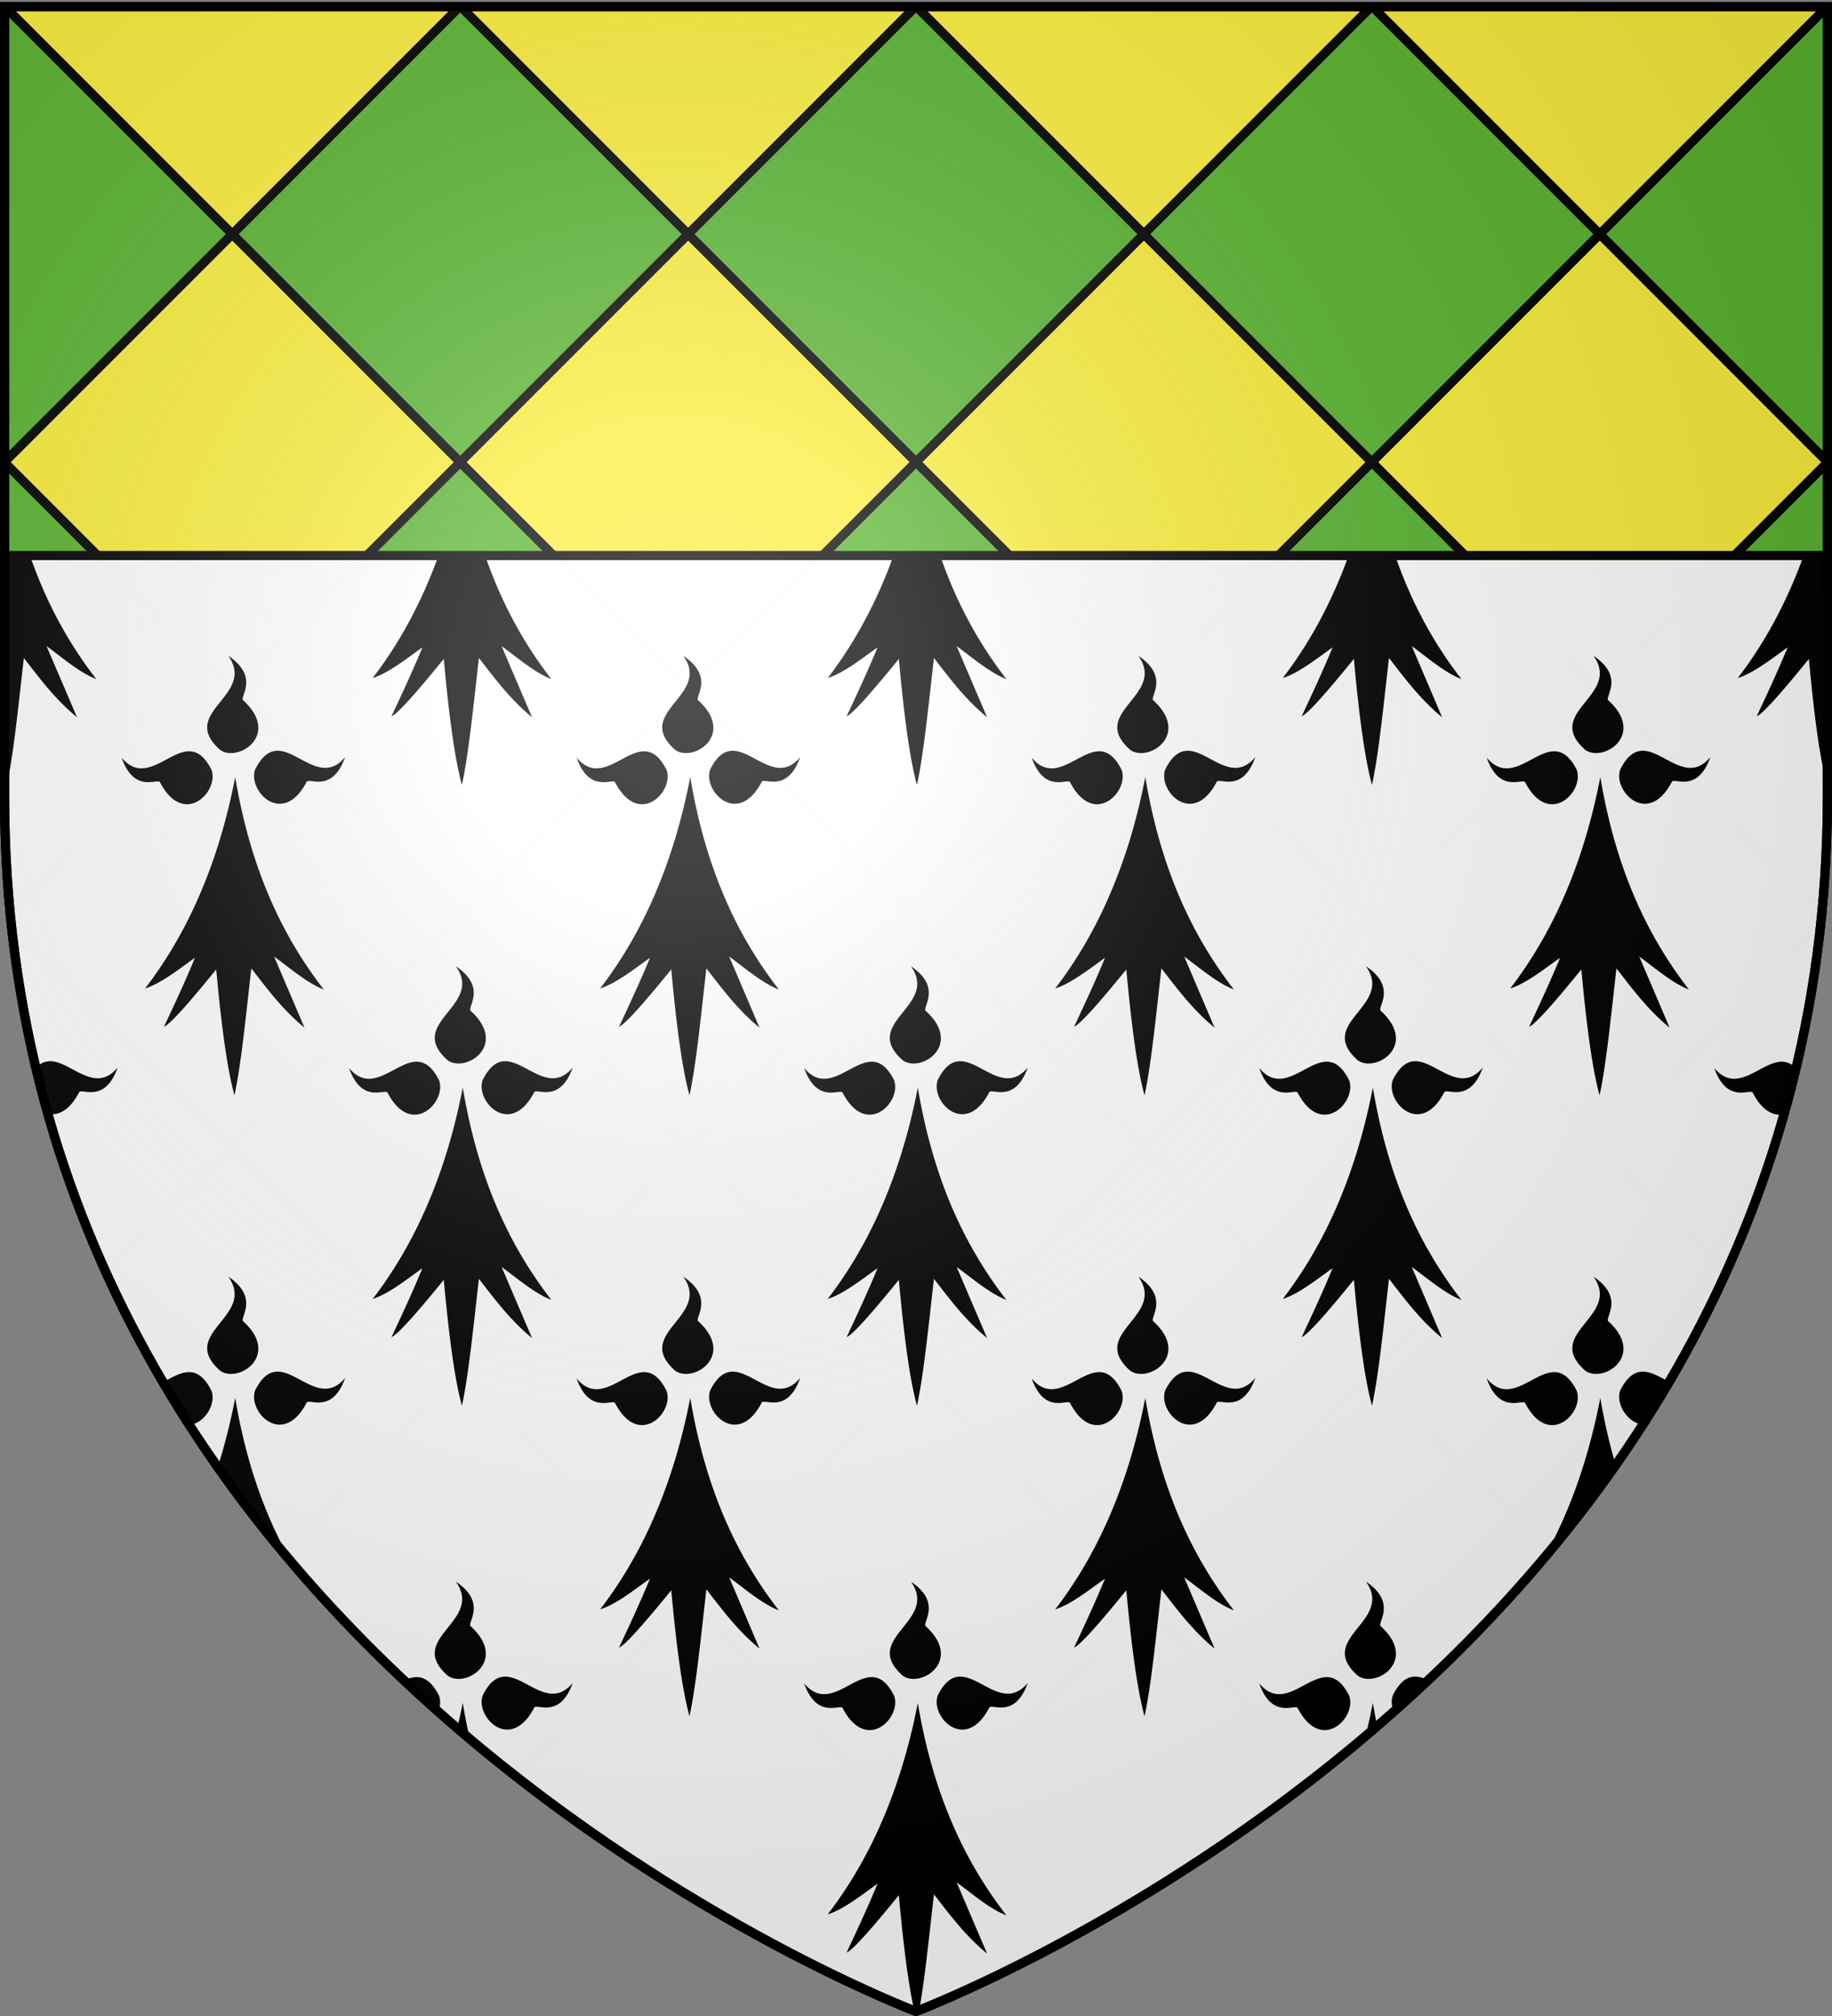
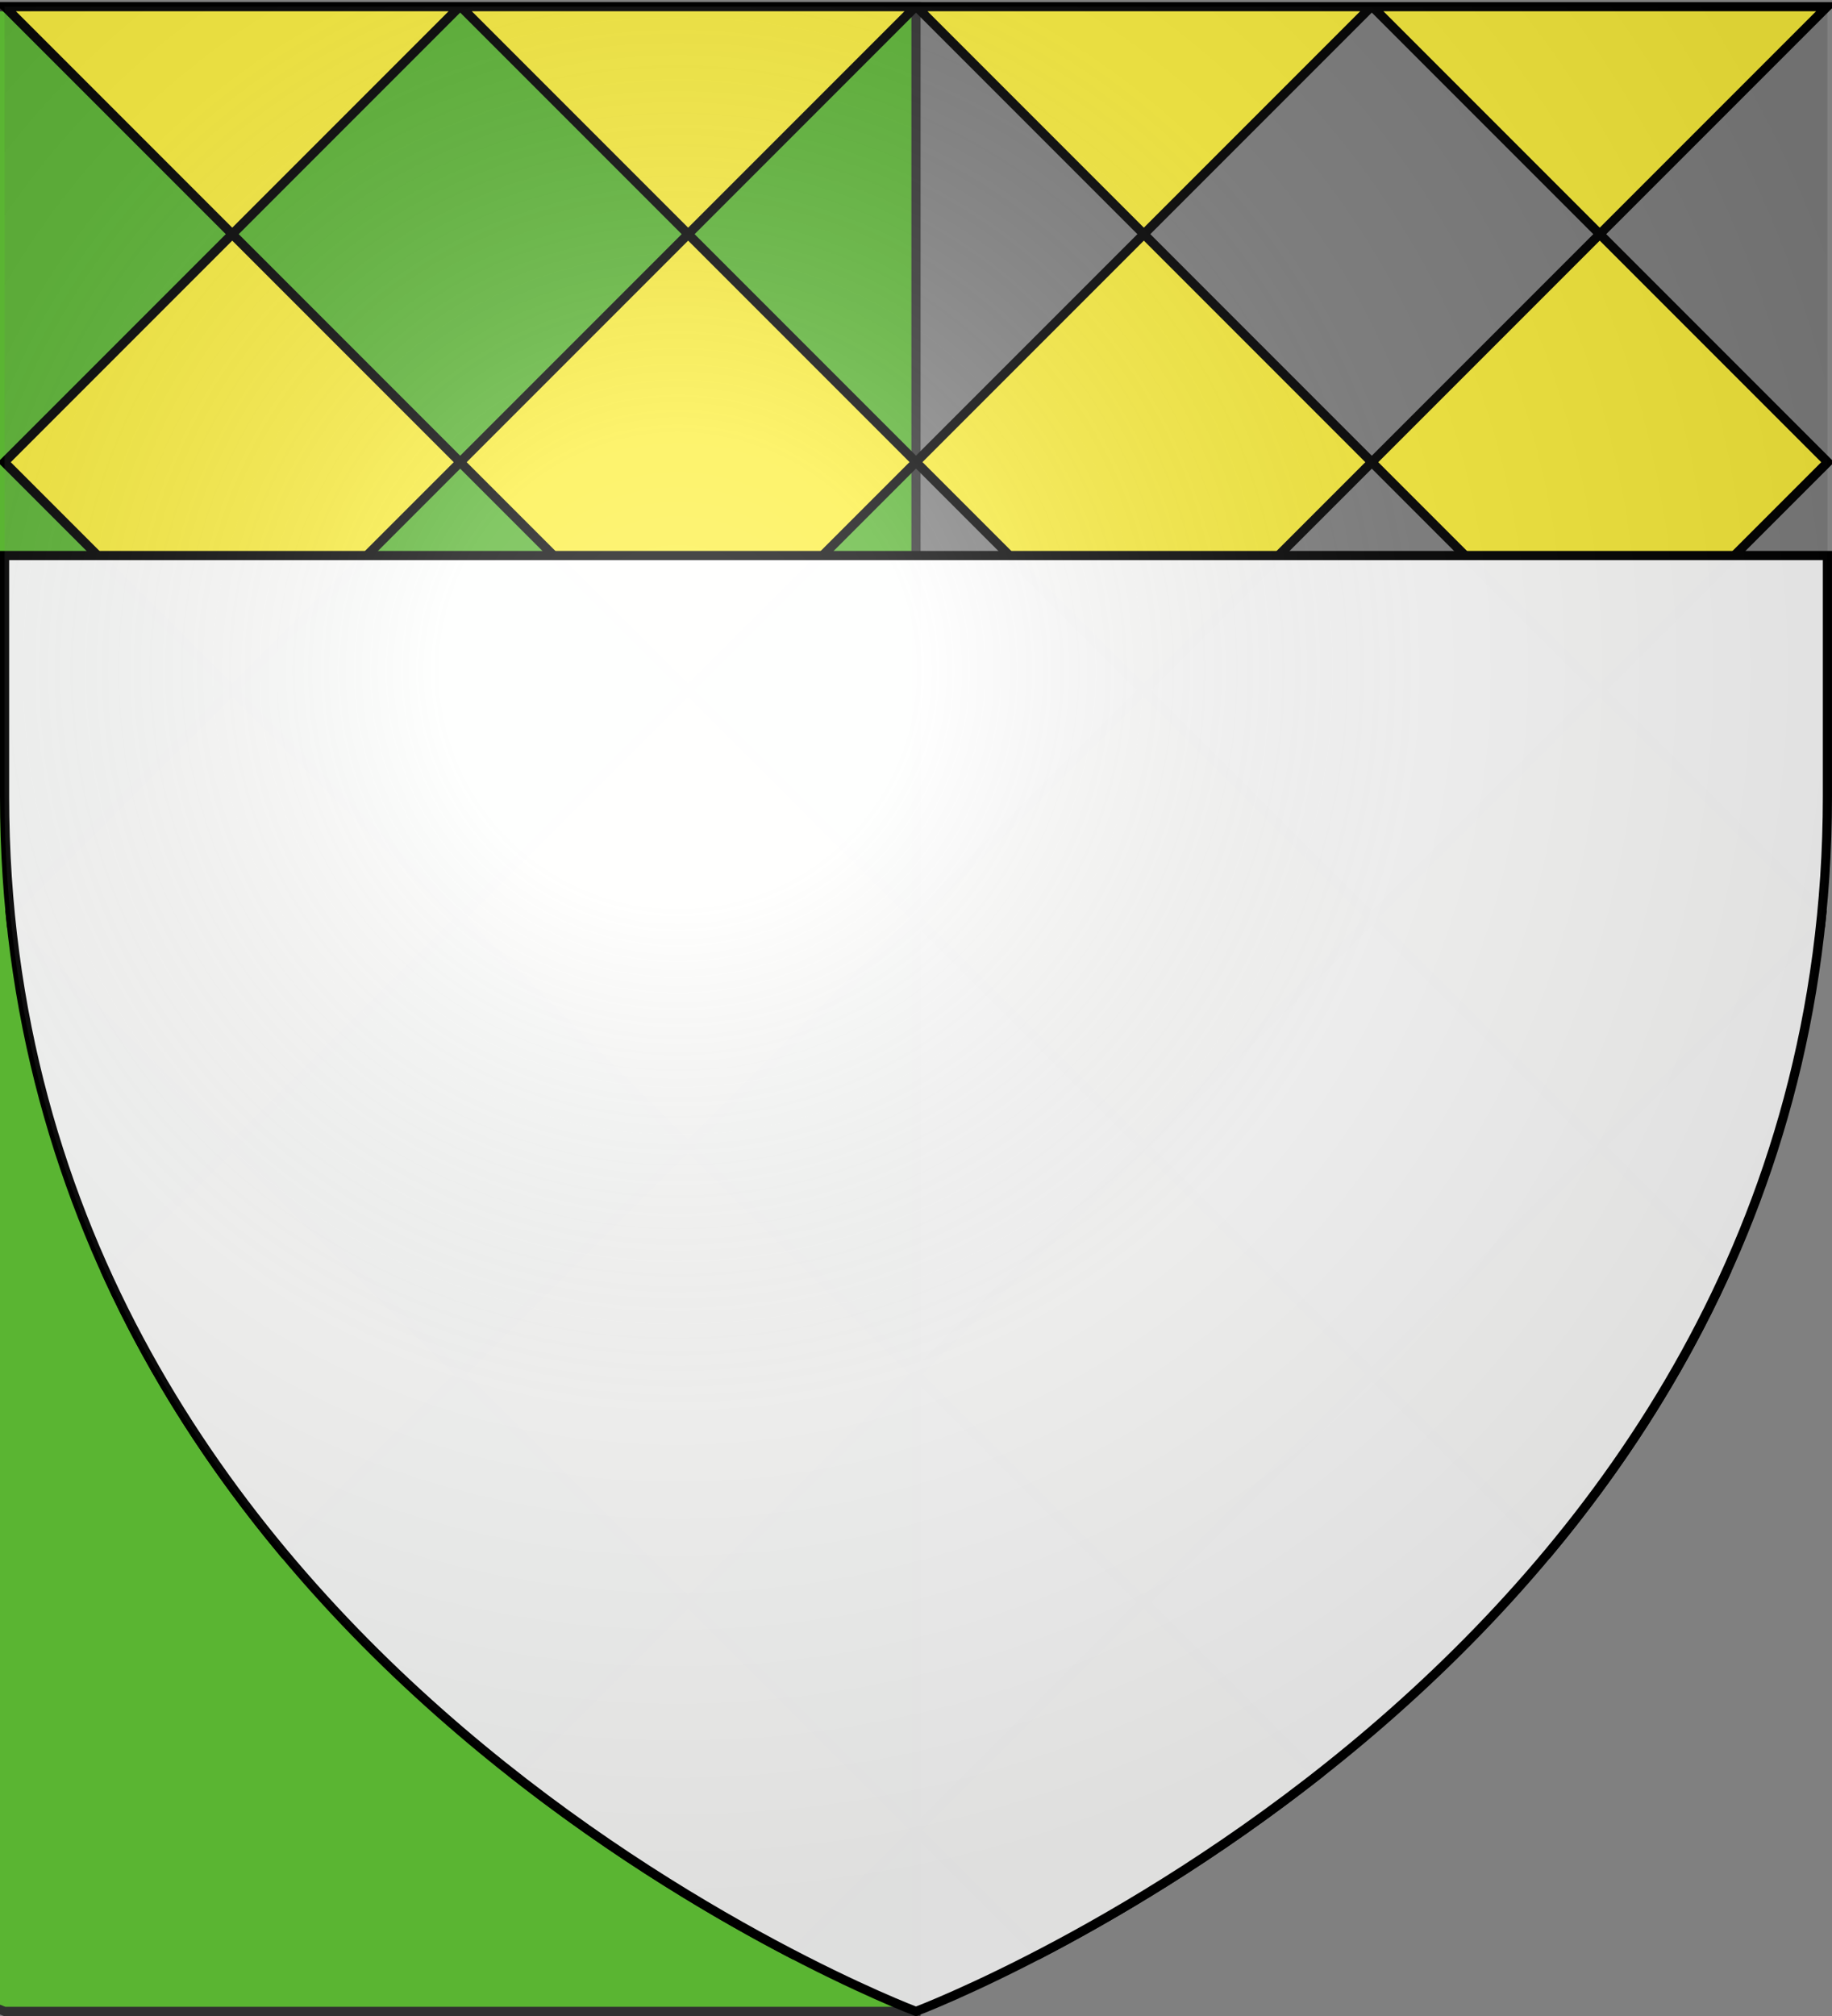
<svg xmlns="http://www.w3.org/2000/svg" xmlns:xlink="http://www.w3.org/1999/xlink" height="660" width="600.003" version="1.0">
  <rect width="100%" height="100%" fill="#808080" stroke="none" />
  <defs>
    <radialGradient xlink:href="#a" id="b" gradientUnits="userSpaceOnUse" gradientTransform="matrix(1.353 0 0 1.349 -75.57 -85.747)" cx="221.445" cy="226.331" fx="221.445" fy="226.331" r="300" />
    <linearGradient id="a">
      <stop style="stop-color:white;stop-opacity:.314" offset="0" />
      <stop offset=".19" style="stop-color:white;stop-opacity:.251" />
      <stop style="stop-color:#6b6b6b;stop-opacity:.125" offset=".6" />
      <stop style="stop-color:black;stop-opacity:.125" offset="1" />
    </linearGradient>
  </defs>
  <g style="display:inline">
-     <path style="fill:#5ab532;fill-opacity:1;fill-rule:evenodd;stroke:#313131;stroke-width:3;stroke-linecap:butt;stroke-linejoin:miter;stroke-miterlimit:4;stroke-dasharray:none;stroke-opacity:1" d="M302.06 658.5s298.5-112.32 298.5-397.772V2.176h-597v258.552c0 285.452 298.5 397.772 298.5 397.772z" transform="translate(-2.06)" />
+     <path style="fill:#5ab532;fill-opacity:1;fill-rule:evenodd;stroke:#313131;stroke-width:3;stroke-linecap:butt;stroke-linejoin:miter;stroke-miterlimit:4;stroke-dasharray:none;stroke-opacity:1" d="M302.06 658.5V2.176h-597v258.552c0 285.452 298.5 397.772 298.5 397.772z" transform="translate(-2.06)" />
    <path style="fill:#fcef3c;fill-opacity:1;fill-rule:evenodd;stroke:#000;stroke-width:3;stroke-linecap:butt;stroke-linejoin:miter;stroke-miterlimit:4;stroke-dasharray:none;stroke-opacity:1;display:inline" d="m3.656 2.188 74.469 74.468 74.469-74.469H3.656zm74.469 74.468L3.562 151.22v.187l74.563 74.563 74.656-74.656-74.656-74.657zm74.656 74.656 74.625 74.625 74.656-74.656-74.625-74.625-74.656 74.656zm74.656-74.656 74.47-74.469H152.968l74.469 74.47zm74.625 74.625 74.657 74.656 74.625-74.625-74.656-74.656-74.625 74.625zm74.625-74.625 74.47-74.469H302.218l74.469 74.47zm74.657 74.656L526 225.97l74.563-74.563v-.187L526 76.656l-74.656 74.656zM526 76.656l74.469-74.469H451.53L526 76.657zm0 149.313-74.625 74.625L526 375.25l72.313-72.313c.149-1.39.302-2.787.437-4.187L526 225.969zm0 149.281-74.625 74.625L509.5 508c22.107-26.559 42.195-56.966 57.844-91.438L526 375.25zm-74.625 74.625-74.656-74.625-74.656 74.656 74.625 74.656 74.687-74.687zm-74.688 74.688-74.625 74.625 40.532 40.53c24.267-12.622 56.909-31.875 90.812-58.437l-56.719-56.718zm-74.625 74.625-74.656-74.625-56.687 56.687c33.909 26.568 66.541 45.844 90.812 58.469l40.531-40.532zm-74.656-74.625 74.656-74.657-74.656-74.656-74.656 74.656 74.656 74.656zm-74.656-74.657L78.094 375.25 36.78 416.563c15.652 34.479 35.731 64.905 57.844 91.468l58.125-58.125zM78.094 375.25l74.656-74.656-74.625-74.625-72.75 72.75c.137 1.421.286 2.838.438 4.25l72.28 72.281zm74.656-74.656 74.656 74.656 74.656-74.656-74.656-74.656-74.656 74.656zm149.313 0 74.656 74.656 74.656-74.656-74.656-74.656-74.656 74.656z" transform="translate(-2.06)" />
    <path style="fill:#fff;fill-opacity:.996;fill-rule:evenodd;stroke:#000;stroke-width:3;stroke-linecap:butt;stroke-linejoin:miter;stroke-miterlimit:4;stroke-dasharray:none;stroke-opacity:1;display:inline" d="M1.5 181.875v78.844C1.5 546.17 300 658.5 300 658.5s298.5-112.33 298.5-397.781v-78.844H1.5z" />
-     <path style="fill:#000;fill-opacity:1;fill-rule:evenodd;stroke:none;stroke-width:3;stroke-linecap:butt;stroke-linejoin:miter;stroke-miterlimit:4;stroke-dasharray:none;stroke-opacity:1;display:inline" d="M1.5 181.875v72.094c.243 1.049.49 2.06.75 3 2.19-9.955 3.824-26.435 5.563-41.563 5.236 6.765 10.32 13.604 17.406 19.406l-9.969-23.28c5.137 3.738 10.834 8.694 16.281 10.78-8.45-10.915-16.021-23.984-21.718-40.437H1.5zm142.125 0c-5.98 16.562-13.556 29.68-21.563 40.094 5.079-1.586 10.762-6.087 16.282-10.031-3.376 8.185-6.75 15.34-10.125 22.562 2.015-.778 8.438-8.086 17.125-18.781 1.362 14.704 3.186 31.28 5.937 41.25 2.19-9.955 3.825-26.435 5.563-41.563 5.237 6.765 10.32 13.604 17.406 19.406l-9.969-23.28c5.137 3.738 10.834 8.694 16.281 10.78-8.45-10.915-15.999-23.984-21.687-40.437h-15.25zm149.031 0c-5.98 16.562-13.556 29.68-21.562 40.094 5.078-1.586 10.793-6.087 16.312-10.031-3.375 8.185-6.75 15.34-10.125 22.562 2.016-.778 8.408-8.086 17.094-18.781 1.362 14.704 3.187 31.28 5.938 41.25 2.19-9.955 3.824-26.435 5.562-41.563 5.237 6.765 10.32 13.604 17.406 19.406l-9.969-23.28c5.137 3.738 10.835 8.694 16.282 10.78-8.45-10.915-16-23.984-21.688-40.437h-15.25zm149.031 0c-5.98 16.562-13.555 29.68-21.562 40.094 5.078-1.586 10.793-6.087 16.313-10.031-3.376 8.185-6.75 15.34-10.125 22.562 2.015-.778 8.407-8.086 17.093-18.781 1.362 14.704 3.187 31.28 5.938 41.25 2.19-9.955 3.824-26.435 5.562-41.563 5.237 6.765 10.32 13.604 17.406 19.406l-9.937-23.28c5.137 3.738 10.803 8.694 16.25 10.78-8.45-10.915-16-23.984-21.688-40.437h-15.25zm149.032 0c-5.978 16.568-13.555 29.68-21.563 40.094 5.079-1.586 10.793-6.087 16.313-10.031-3.376 8.185-6.75 15.34-10.125 22.562 2.015-.778 8.407-8.086 17.093-18.781 1.362 14.704 3.187 31.28 5.938 41.25.042-.193.083-.428.125-.625v-74.469h-7.781zM74.78 214.719c9.278 13.103-16.674 18.379-2.687 30.781 5.965 4.21 19.866-4.953 7.625-16.156-1.582-.96 5.547-7.598-4.938-14.625zm149.031 0c9.278 13.103-16.674 18.379-2.687 30.781 5.965 4.21 19.866-4.953 7.625-16.156-1.582-.96 5.548-7.598-4.938-14.625zm149.032 0c9.277 13.103-16.674 18.379-2.688 30.781 5.965 4.21 19.866-4.953 7.625-16.156-1.581-.96 5.548-7.598-4.937-14.625zm149.062 0c9.278 13.103-16.705 18.379-2.718 30.781 5.964 4.21 19.866-4.953 7.625-16.156-1.582-.96 5.578-7.598-4.907-14.625zM91.031 245.78a6.139 6.139 0 0 0-.656.031c-2.361.207-4.636 1.804-6.781 6.032-2.648 6.977 8.945 19.095 16.781 4.219.554-1.816 8.354 3.994 12.656-8.188-7.457 8.923-15.091-1.968-22-2.094zm149.031 0a6.139 6.139 0 0 0-.656.031c-2.36.207-4.636 1.804-6.781 6.032-2.648 6.977 8.945 19.095 16.781 4.219.555-1.816 8.354 3.994 12.656-8.188-7.457 8.923-15.09-1.968-22-2.094zm149.032 0a6.138 6.138 0 0 0-.656.031c-2.362.207-4.637 1.804-6.782 6.032-2.647 6.977 8.945 19.095 16.781 4.219.555-1.816 8.385 3.994 12.688-8.188-7.457 8.923-15.12-1.968-22.031-2.094zm149.031 0a6.138 6.138 0 0 0-.656.031c-2.361.207-4.637 1.804-6.782 6.032-2.647 6.977 8.977 19.095 16.813 4.219.554-1.816 8.354 3.994 12.656-8.188-7.457 8.923-15.12-1.968-22.031-2.094zm-476.531.188c-6.85.348-14.404 10.889-21.782 2.062 4.303 12.182 12.102 6.372 12.657 8.188 7.836 14.876 19.429 2.758 16.781-4.219-2.413-4.756-4.976-6.168-7.656-6.031zm149.031 0c-6.85.348-14.404 10.889-21.781 2.062 4.302 12.182 12.102 6.372 12.656 8.188 7.836 14.876 19.429 2.758 16.781-4.219-2.413-4.756-4.975-6.168-7.656-6.031zm149.031 0c-6.85.348-14.404 10.889-21.781 2.062 4.303 12.182 12.102 6.372 12.656 8.188 7.836 14.876 19.43 2.758 16.781-4.219-2.412-4.756-4.975-6.168-7.656-6.031zm149.031 0c-6.85.348-14.404 10.889-21.78 2.062 4.302 12.182 12.101 6.372 12.656 8.188 7.836 14.876 19.46 2.758 16.812-4.219-2.413-4.756-5.007-6.168-7.688-6.031zm-431.656 8.437c-6.032 31.215-17.283 53.3-29.5 69.188 5.079-1.586 10.793-6.087 16.313-10.031-3.376 8.185-6.75 15.34-10.125 22.562 2.015-.778 8.407-8.054 17.093-18.75 1.362 14.704 3.219 31.249 5.97 41.219 2.19-9.955 3.792-26.435 5.53-41.563 5.237 6.765 10.321 13.604 17.407 19.406l-9.938-23.28c5.137 3.738 10.803 8.694 16.25 10.78-12.915-16.68-23.785-38.313-29-69.53zm149.031 0c-6.032 31.215-17.283 53.3-29.5 69.188 5.079-1.586 10.793-6.087 16.313-10.031-3.376 8.185-6.75 15.34-10.125 22.562 2.015-.778 8.407-8.054 17.094-18.75 1.362 14.704 3.218 31.249 5.969 41.219 2.19-9.955 3.793-26.435 5.53-41.563 5.238 6.765 10.321 13.604 17.407 19.406l-9.938-23.28c5.137 3.738 10.803 8.694 16.25 10.78-12.915-16.68-23.785-38.313-29-69.53zm149.032 0c-6.033 31.215-17.284 53.3-29.5 69.188 5.078-1.586 10.793-6.087 16.312-10.031-3.375 8.185-6.75 15.34-10.125 22.562 2.016-.778 8.408-8.054 17.094-18.75 1.362 14.704 3.218 31.249 5.969 41.219 2.19-9.955 3.793-26.435 5.531-41.563 5.237 6.765 10.32 13.604 17.406 19.406l-9.937-23.28c5.136 3.738 10.803 8.694 16.25 10.78-12.915-16.68-23.786-38.313-29-69.53zm149.031 0c-6.033 31.215-17.283 53.3-29.5 69.188 5.078-1.586 10.793-6.087 16.313-10.031-3.376 8.185-6.75 15.34-10.125 22.562 2.015-.778 8.407-8.054 17.093-18.75 1.362 14.704 3.218 31.249 5.969 41.219 2.19-9.955 3.793-26.435 5.531-41.563 5.237 6.765 10.321 13.604 17.407 19.406l-9.938-23.28c5.136 3.738 10.803 8.694 16.25 10.78-12.915-16.68-23.786-38.313-29-69.53zm-374.813 61.938c9.278 13.103-16.674 18.379-2.687 30.781 5.965 4.211 19.835-4.921 7.594-16.125-1.582-.96 5.579-7.629-4.906-14.656zm149.032 0c9.277 13.103-16.674 18.379-2.688 30.781 5.965 4.211 19.835-4.921 7.594-16.125-1.582-.96 5.579-7.629-4.906-14.656zm149.031 0c9.277 13.103-16.674 18.379-2.688 30.781 5.965 4.211 19.835-4.921 7.594-16.125-1.581-.96 5.58-7.629-4.906-14.656zM591.25 334.78c-1.397 2.163-2.222 4.409-1.469 6.906.5-2.29 1.01-4.587 1.469-6.906zm-582.344.844c.35 1.74.753 3.462 1.125 5.188.198-1.572-.131-3.309-1.125-5.188zm7.25 11.813c-1.421.064-2.841.62-4.187 1.906A367.015 367.015 0 0 0 16 364.688c3.143.525 6.804-1.17 9.875-7 .554-1.816 8.354 3.994 12.656-8.188-7.377 8.827-14.93-1.714-21.781-2.063a6.02 6.02 0 0 0-.594 0zm149.625 0c-2.68-.137-5.243 1.306-7.656 6.062-2.648 6.977 8.945 19.064 16.781 4.188.555-1.816 8.354 3.994 12.656-8.188-7.377 8.827-14.93-1.714-21.78-2.063zm149.031 0c-2.68-.137-5.243 1.306-7.656 6.062-2.647 6.977 8.945 19.064 16.781 4.188.555-1.816 8.354 3.994 12.657-8.188-7.377 8.827-14.93-1.714-21.781-2.063zm149.032 0c-2.681-.137-5.244 1.306-7.656 6.062-2.648 6.977 8.945 19.064 16.78 4.188.555-1.816 8.354 3.994 12.657-8.188-7.377 8.827-14.93-1.714-21.781-2.063zm-327.75.156c-6.85.348-14.404 10.889-21.781 2.062 4.302 12.182 12.133 6.372 12.687 8.188 7.836 14.876 19.429 2.758 16.781-4.219-2.413-4.756-5.007-6.168-7.687-6.031zm149.062 0c-6.85.348-14.404 10.889-21.781 2.062 4.303 12.182 12.102 6.372 12.656 8.188 7.836 14.876 19.43 2.758 16.781-4.219-2.412-4.756-4.975-6.168-7.656-6.031zm149.031 0c-6.85.348-14.404 10.889-21.78 2.062 4.302 12.182 12.101 6.372 12.656 8.188 7.836 14.876 19.428 2.758 16.78-4.219-2.412-4.756-4.975-6.168-7.656-6.031zm149.032 0c-6.85.348-14.404 10.889-21.782 2.062 4.303 12.182 12.102 6.372 12.657 8.188 3.07 5.83 6.7 7.525 9.843 7A366.712 366.712 0 0 0 588 349.53c-1.548-1.492-3.14-2.02-4.781-1.937zm-431.657 8.437c-6.032 31.215-17.283 53.33-29.5 69.219 5.079-1.586 10.762-6.118 16.282-10.063-3.376 8.186-6.75 15.34-10.125 22.563 2.015-.778 8.438-8.054 17.125-18.75 1.362 14.704 3.186 31.249 5.937 41.219 2.19-9.955 3.825-26.435 5.563-41.563 5.237 6.765 10.32 13.604 17.406 19.406l-9.969-23.28c5.137 3.738 10.834 8.694 16.281 10.78-12.915-16.68-23.785-38.313-29-69.53zm149.032 0c-6.033 31.215-17.284 53.33-29.5 69.219 5.078-1.586 10.793-6.118 16.312-10.063-3.375 8.186-6.75 15.34-10.125 22.563 2.016-.778 8.408-8.054 17.094-18.75 1.362 14.704 3.187 31.249 5.938 41.219 2.19-9.955 3.824-26.435 5.562-41.563 5.237 6.765 10.32 13.604 17.406 19.406l-9.969-23.28c5.137 3.738 10.835 8.694 16.282 10.78-12.915-16.68-23.786-38.313-29-69.53zm149.031 0c-6.033 31.215-17.283 53.33-29.5 69.219 5.078-1.586 10.793-6.118 16.313-10.063-3.376 8.186-6.75 15.34-10.125 22.563 2.015-.778 8.407-8.054 17.093-18.75 1.362 14.704 3.187 31.249 5.938 41.219 2.19-9.955 3.824-26.435 5.562-41.563 5.237 6.765 10.32 13.604 17.406 19.406l-9.937-23.28c5.137 3.738 10.803 8.694 16.25 10.78-12.915-16.68-23.786-38.313-29-69.53zM74.781 417.97c9.278 13.103-16.674 18.379-2.687 30.781 5.965 4.211 19.866-4.921 7.625-16.125-1.582-.96 5.547-7.629-4.938-14.656zm149.031 0c9.278 13.103-16.674 18.379-2.687 30.781 5.965 4.211 19.866-4.921 7.625-16.125-1.582-.96 5.548-7.629-4.938-14.656zm149.032 0c9.277 13.103-16.674 18.379-2.688 30.781 5.965 4.211 19.866-4.921 7.625-16.125-1.581-.96 5.548-7.629-4.937-14.656zm149.062 0c9.278 13.103-16.705 18.379-2.718 30.781 5.964 4.211 19.866-4.921 7.625-16.125-1.582-.96 5.578-7.629-4.907-14.656zM91.25 449.063c-2.68-.137-5.243 1.306-7.656 6.062-2.648 6.977 8.945 19.064 16.781 4.188.554-1.816 8.354 3.994 12.656-8.188-7.377 8.827-14.93-1.714-21.781-2.063zm149.063 0c-2.681-.137-5.275 1.306-7.688 6.062-2.648 6.977 8.945 19.064 16.781 4.188.555-1.816 8.354 3.994 12.656-8.188-7.377 8.827-14.899-1.714-21.75-2.063zm149.03 0c-2.68-.137-5.274 1.306-7.687 6.062-2.647 6.977 8.945 19.064 16.781 4.188.555-1.816 8.385 3.994 12.688-8.188-7.377 8.827-14.93-1.714-21.781-2.063zm149.032 0c-2.68-.137-5.275 1.306-7.688 6.062-1.589 4.188 1.968 10.218 6.75 11.156a400.71 400.71 0 0 0 8.75-14.156c-2.67-1.417-5.289-2.934-7.812-3.063zm-476.781.156c-2.49.126-5.086 1.6-7.719 3a400.743 400.743 0 0 0 8.781 14.187c.003.005.028-.005.032 0 4.702-1.037 8.134-6.982 6.562-11.125-2.413-4.756-4.976-6.199-7.656-6.062zm149.031 0c-6.85.348-14.404 10.889-21.781 2.062 4.302 12.182 12.102 6.372 12.656 8.188 7.836 14.876 19.429 2.789 16.781-4.188-2.413-4.756-4.975-6.199-7.656-6.062zm149.031 0c-6.85.348-14.404 10.889-21.781 2.062 4.303 12.182 12.102 6.372 12.656 8.188 7.836 14.876 19.43 2.789 16.781-4.188-2.412-4.756-4.975-6.199-7.656-6.062zm149.031 0c-6.85.348-14.404 10.889-21.78 2.062 4.302 12.182 12.101 6.372 12.656 8.188 7.836 14.876 19.46 2.789 16.812-4.188-2.413-4.756-5.007-6.199-7.688-6.062zm-431.656 8.437c-1.517 7.852-3.359 15.13-5.469 21.875a432.957 432.957 0 0 0 22.188 28.813c-7.351-13.599-13.27-30.046-16.719-50.688zm149.031 0c-6.032 31.215-17.283 53.33-29.5 69.219 5.079-1.586 10.793-6.118 16.313-10.063-3.376 8.186-6.75 15.34-10.125 22.563 2.015-.778 8.407-8.054 17.094-18.75 1.362 14.704 3.218 31.249 5.969 41.219 2.19-9.955 3.793-26.404 5.53-41.532 5.238 6.765 10.321 13.604 17.407 19.407l-9.938-23.313c5.137 3.74 10.803 8.695 16.25 10.782-12.915-16.682-23.785-38.314-29-69.532zm149.032 0c-6.033 31.215-17.284 53.33-29.5 69.219 5.078-1.586 10.793-6.118 16.312-10.063-3.375 8.186-6.75 15.34-10.125 22.563 2.016-.778 8.408-8.054 17.094-18.75 1.362 14.704 3.218 31.249 5.969 41.219 2.19-9.955 3.793-26.404 5.531-41.532 5.237 6.765 10.32 13.604 17.406 19.407l-9.937-23.313c5.136 3.74 10.803 8.695 16.25 10.782-12.915-16.682-23.786-38.314-29-69.532zm149.031 0c-3.853 19.934-9.813 36.15-16.813 49.406 7.461-8.955 14.716-18.35 21.625-28.187a186.598 186.598 0 0 1-4.812-21.219zm-374.813 60.156c9.278 13.104-16.674 18.38-2.687 30.782 5.965 4.21 19.835-4.922 7.594-16.125-1.582-.96 5.579-7.63-4.906-14.657zm149.032 0c9.277 13.104-16.674 18.38-2.688 30.782 5.965 4.21 19.835-4.922 7.594-16.125-1.582-.96 5.579-7.63-4.906-14.657zm149.031 0c9.277 13.104-16.674 18.38-2.688 30.782 5.965 4.21 19.835-4.922 7.594-16.125-1.581-.96 5.58-7.63-4.906-14.657zm-281.594 31.094c-2.68-.136-5.243 1.307-7.656 6.063-2.648 6.977 8.945 19.064 16.781 4.187.555-1.815 8.354 3.995 12.656-8.187-7.377 8.826-14.93-1.714-21.78-2.063zm149.031 0c-2.68-.136-5.243 1.307-7.656 6.063-2.647 6.977 8.945 19.064 16.781 4.187.555-1.815 8.354 3.995 12.657-8.187-7.377 8.826-14.93-1.714-21.781-2.063zm149.032 0c-2.681-.136-5.244 1.307-7.656 6.063-.534 1.404-.475 3.004 0 4.562A515.424 515.424 0 0 0 467 549.688c-1.067-.419-2.118-.729-3.156-.782zm-327.75.157c-.985.05-1.958.335-2.969.718a515.918 515.918 0 0 0 10.688 9.75c.43-1.508.483-3.05-.032-4.406-2.413-4.756-5.007-6.199-7.687-6.063zm149.062 0c-6.85.348-14.404 10.889-21.781 2.062 4.303 12.182 12.102 6.372 12.656 8.188 7.836 14.876 19.43 2.789 16.781-4.188-2.412-4.756-4.975-6.199-7.656-6.063zm149.031 0c-6.85.348-14.404 10.889-21.78 2.062 4.302 12.182 12.101 6.372 12.656 8.188 7.836 14.876 19.428 2.789 16.78-4.188-2.412-4.756-4.975-6.199-7.656-6.063zM151.563 557.5c-.487 2.524-1.04 4.969-1.593 7.375 1.2 1.03 2.393 2.05 3.594 3.063-.748-3.356-1.399-6.834-2-10.438zm149.032 0c-6.033 31.215-17.284 53.33-29.5 69.219 5.078-1.586 10.793-6.087 16.312-10.032-3.375 8.186-6.75 15.31-10.125 22.532 2.016-.778 8.408-8.055 17.094-18.75 1.17 12.626 2.664 26.609 4.813 36.625l.812.312s.932-.376 1.25-.5c1.74-9.983 3.141-23.837 4.625-36.75 5.237 6.765 10.32 13.604 17.406 19.407l-9.969-23.313c5.137 3.739 10.835 8.695 16.282 10.781-12.915-16.681-23.786-38.313-29-69.531zm149.031 0a211.438 211.438 0 0 1-2.063 9.5c1.1-.932 2.182-1.897 3.282-2.844-.438-2.17-.84-4.386-1.219-6.656z" />
  </g>
  <path d="M302.06 658.5s298.5-112.32 298.5-397.772V2.176h-597v258.552c0 285.452 298.5 397.772 298.5 397.772z" style="opacity:1;fill:url(#b);fill-opacity:1;fill-rule:evenodd;stroke:none;stroke-width:1px;stroke-linecap:butt;stroke-linejoin:miter;stroke-opacity:1" transform="translate(-2.06)" />
-   <path d="M302.06 658.5S3.56 546.18 3.56 260.728V2.176h597v258.552c0 285.452-298.5 397.772-298.5 397.772z" style="opacity:1;fill:none;fill-opacity:1;fill-rule:evenodd;stroke:#000;stroke-width:3;stroke-linecap:butt;stroke-linejoin:miter;stroke-miterlimit:4;stroke-dasharray:none;stroke-opacity:1" transform="translate(-2.06)" />
</svg>